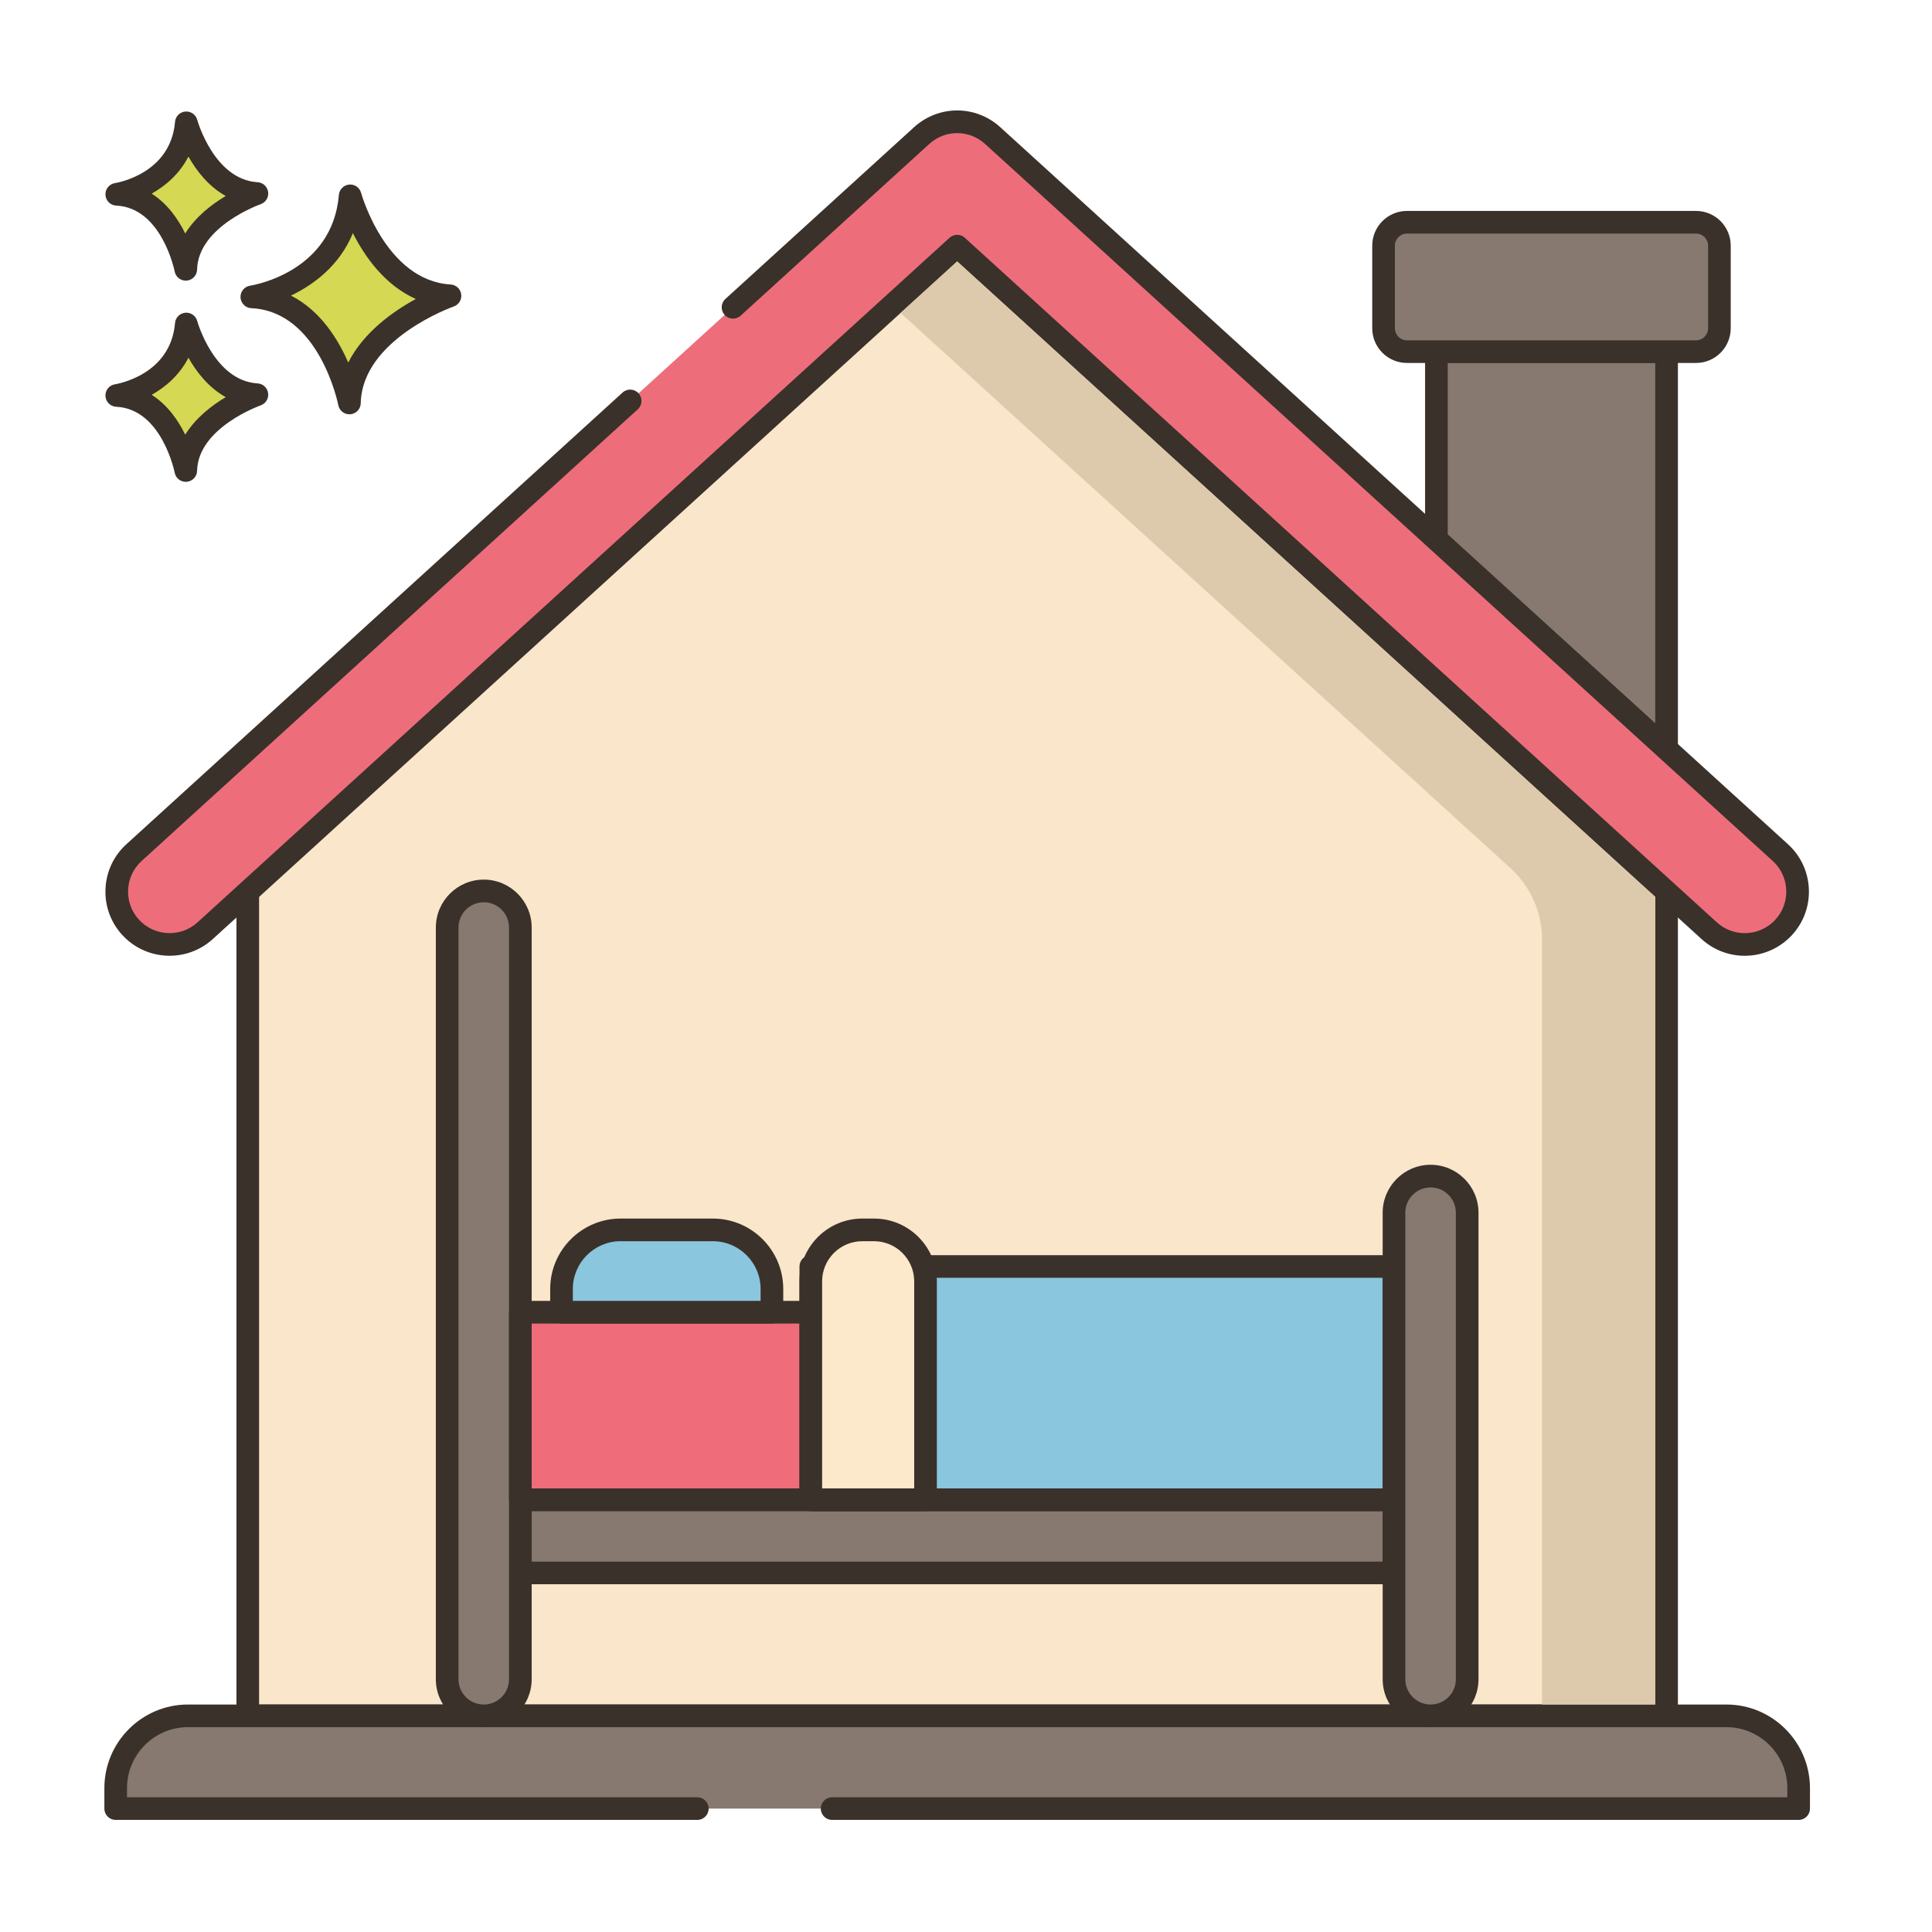
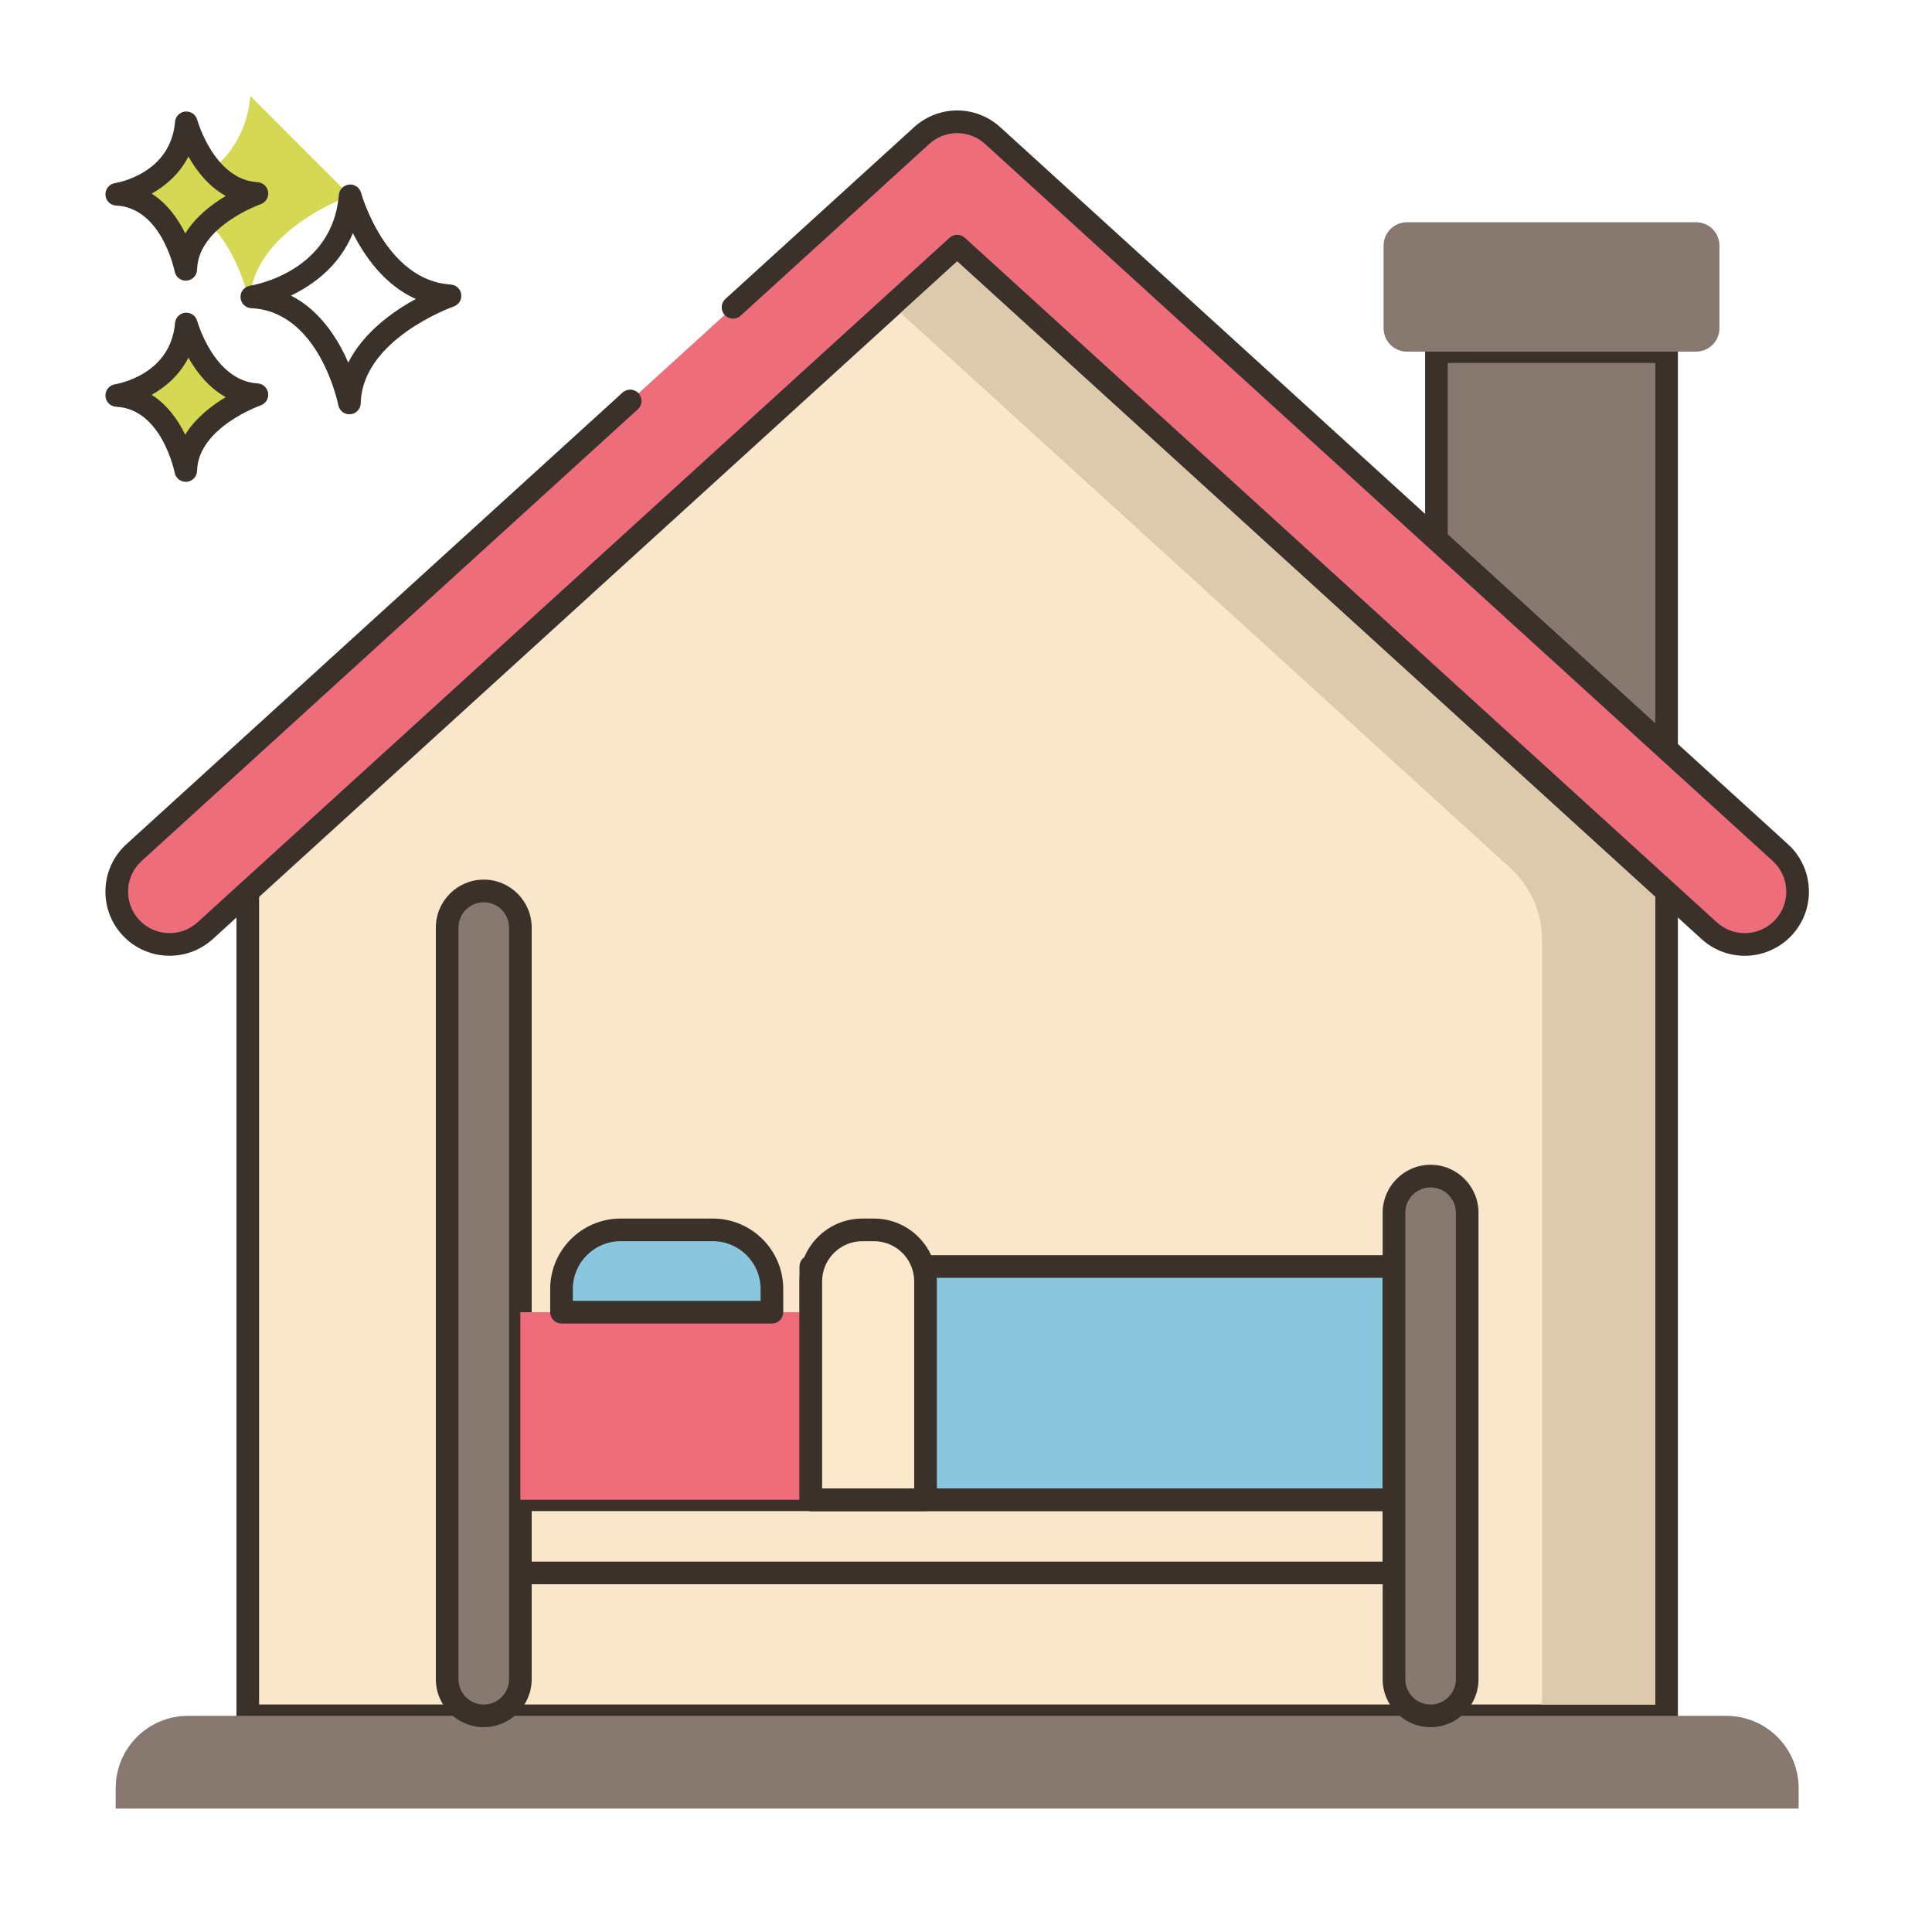
<svg xmlns="http://www.w3.org/2000/svg" id="Layer_1" enable-background="new 0 0 256 256" viewBox="0 0 256 256">
  <g>
-     <path d="m46.399 25.95s3.41 12.659 13.229 13.246c0 0-13.107 4.525-13.328 14.202 0 0-2.58-13.572-12.932-14.059-.001 0 12.056-1.826 13.031-13.389z" fill="#d4d853" />
+     <path d="m46.399 25.95c0 0-13.107 4.525-13.328 14.202 0 0-2.58-13.572-12.932-14.059-.001 0 12.056-1.826 13.031-13.389z" fill="#d4d853" />
    <path d="m46.298 54.897c-.713 0-1.335-.506-1.473-1.217-.023-.124-2.495-12.418-11.528-12.843-.77-.037-1.388-.651-1.428-1.421-.04-.771.511-1.445 1.274-1.561.441-.069 10.901-1.817 11.761-12.032.062-.725.635-1.301 1.359-1.367.731-.071 1.393.399 1.584 1.101.031.116 3.261 11.626 11.87 12.141.714.043 1.298.584 1.395 1.292.098.708-.318 1.388-.994 1.623-.121.042-12.125 4.311-12.319 12.819-.017.767-.61 1.396-1.375 1.46-.042.004-.084.005-.126.005zm-7.745-15.73c3.881 1.97 6.233 5.748 7.591 8.878 2.027-4.022 5.945-6.788 8.954-8.429-4.137-1.842-6.787-5.652-8.339-8.723-1.793 4.36-5.274 6.87-8.206 8.274z" fill="#3a312a" />
    <path d="m24.689 42.93s2.412 8.954 9.357 9.369c0 0-9.271 3.201-9.427 10.045 0 0-1.825-9.6-9.147-9.944 0 .001 8.528-1.291 9.217-9.47z" fill="#d4d853" />
    <path d="m24.617 63.845c-.714 0-1.337-.507-1.473-1.22-.016-.082-1.704-8.442-7.743-8.726-.77-.037-1.388-.651-1.428-1.421s.511-1.445 1.273-1.56c.296-.047 7.368-1.243 7.946-8.113.062-.726.636-1.303 1.361-1.368.718-.066 1.392.4 1.582 1.103.037.135 2.25 7.919 7.998 8.263.714.043 1.299.584 1.396 1.293s-.32 1.388-.997 1.622c-.08.028-8.286 2.953-8.416 8.662-.018.767-.611 1.398-1.376 1.461-.04.002-.082.004-.123.004zm-4.521-11.528c2.108 1.332 3.525 3.395 4.449 5.281 1.377-2.233 3.518-3.873 5.368-4.974-2.288-1.27-3.887-3.351-4.944-5.225-1.174 2.288-3.016 3.877-4.873 4.918z" fill="#3a312a" />
    <path d="m24.689 16.272s2.412 8.954 9.357 9.37c0 0-9.271 3.201-9.427 10.045 0 0-1.825-9.6-9.147-9.944 0 0 8.528-1.291 9.217-9.471z" fill="#d4d853" />
    <path d="m24.617 37.188c-.714 0-1.337-.507-1.473-1.22-.016-.082-1.704-8.442-7.743-8.726-.77-.037-1.388-.651-1.428-1.421-.04-.771.511-1.445 1.273-1.561.296-.047 7.368-1.243 7.946-8.114.062-.726.636-1.303 1.361-1.368.717-.064 1.392.399 1.581 1.102.022.079 2.229 7.919 7.999 8.265.714.043 1.299.584 1.396 1.293s-.32 1.388-.997 1.622c-.081.028-8.286 2.953-8.416 8.662-.018.767-.611 1.397-1.376 1.461-.04.003-.082.005-.123.005zm-4.521-11.528c2.108 1.333 3.525 3.395 4.449 5.281 1.377-2.233 3.518-3.872 5.368-4.973-2.288-1.27-3.887-3.351-4.944-5.225-1.174 2.287-3.017 3.876-4.873 4.917z" fill="#3a312a" />
    <path d="m219.331 118.848v107.01h-15v-102.129c0-3.109-1.311-6.075-3.61-8.168l-81.39-74.094 7.5-6.83z" fill="#ddc9ac" />
    <path d="m220.831 46.597v52.65l-30.5-27.76v-24.89z" fill="#87796f" />
    <path d="m220.83 100.747c-.366 0-.728-.134-1.01-.391l-30.5-27.76c-.313-.284-.49-.687-.49-1.109v-24.89c0-.829.672-1.5 1.5-1.5h30.5c.828 0 1.5.671 1.5 1.5v52.65c0 .594-.351 1.132-.894 1.372-.194.086-.401.128-.606.128zm-29-29.923 27.5 25.029v-47.756h-27.5z" fill="#3a312a" />
    <path d="m183.331 43.495v-10.946c0-1.711 1.387-3.099 3.099-3.099h38.303c1.711 0 3.099 1.387 3.099 3.099v10.946c0 1.711-1.387 3.099-3.099 3.099h-38.303c-1.712 0-3.099-1.387-3.099-3.099z" fill="#87796f" />
-     <path d="m224.731 48.094h-38.303c-2.536 0-4.599-2.063-4.599-4.599v-10.946c0-2.536 2.063-4.599 4.599-4.599h38.303c2.536 0 4.599 2.063 4.599 4.599v10.946c0 2.536-2.062 4.599-4.599 4.599zm-38.302-17.143c-.882 0-1.599.717-1.599 1.599v10.946c0 .881.717 1.599 1.599 1.599h38.303c.882 0 1.599-.717 1.599-1.599v-10.947c0-.881-.717-1.599-1.599-1.599h-38.303z" fill="#3a312a" />
    <path d="m32.83 227.357h188.001v-118.64l-94.001-85.57-94 85.57z" fill="#fae6ca" />
    <path d="m220.83 228.857h-188c-.828 0-1.5-.671-1.5-1.5v-118.64c0-.422.178-.825.49-1.109l94-85.57c.572-.521 1.447-.521 2.02 0l94 85.57c.313.284.49.687.49 1.109v118.64c0 .829-.672 1.5-1.5 1.5zm-186.5-3h185v-116.477l-92.5-84.205-92.5 84.205z" fill="#3a312a" />
    <path d="m110.261 239.647h128.069v-2.708c0-5.292-4.29-9.581-9.582-9.581h-203.836c-5.292 0-9.582 4.29-9.582 9.581v2.708h77.07z" fill="#87796f" />
-     <path d="m238.33 241.148h-128.069c-.828 0-1.5-.671-1.5-1.5s.672-1.5 1.5-1.5h126.569v-1.209c0-4.456-3.625-8.082-8.081-8.082h-203.837c-4.456 0-8.082 3.625-8.082 8.082v1.209h75.569c.828 0 1.5.671 1.5 1.5s-.672 1.5-1.5 1.5h-77.069c-.828 0-1.5-.671-1.5-1.5v-2.709c0-6.11 4.972-11.082 11.082-11.082h203.837c6.11 0 11.081 4.971 11.081 11.082v2.709c0 .828-.672 1.5-1.5 1.5z" fill="#3a312a" />
    <path d="m83.503 53.124-65.743 59.847c-2.859 2.603-3.067 7.03-.465 9.889 2.603 2.858 7.03 3.066 9.889.464l99.647-90.711 99.647 90.711c1.342 1.222 3.028 1.824 4.71 1.824 1.901 0 3.797-.771 5.179-2.288 2.603-2.859 2.395-7.286-.465-9.889l-104.359-95c-2.67-2.432-6.754-2.432-9.424 0l-24.99 22.748z" fill="#ed6e7a" />
    <path d="m231.188 126.647c-2.119 0-4.15-.787-5.72-2.214l-98.638-89.791-98.638 89.791c-3.466 3.154-8.852 2.902-12.008-.563-1.528-1.679-2.312-3.853-2.205-6.121.106-2.268 1.091-4.359 2.77-5.887l65.744-59.848c.612-.557 1.562-.513 2.119.1.558.613.513 1.562-.1 2.119l-65.744 59.848c-1.087.989-1.723 2.342-1.792 3.809-.069 1.468.438 2.874 1.427 3.96 2.043 2.243 5.529 2.406 7.77.364l99.647-90.711c.572-.521 1.447-.521 2.02 0l99.648 90.711c1.016.924 2.329 1.433 3.7 1.433 1.546 0 3.029-.655 4.069-1.798.989-1.086 1.496-2.492 1.427-3.96-.069-1.467-.705-2.82-1.792-3.809l-104.359-95c-2.111-1.923-5.293-1.922-7.404-.001l-24.99 22.75c-.611.558-1.562.514-2.119-.1-.558-.613-.513-1.562.1-2.119l24.989-22.748c3.263-2.97 8.183-2.971 11.443.001l104.359 94.999c1.679 1.528 2.663 3.619 2.77 5.887.106 2.268-.677 4.441-2.205 6.121-1.609 1.765-3.901 2.777-6.288 2.777z" fill="#3a312a" />
    <path d="m219.331 118.848v107.01h-15v-101.365c0-3.596-1.516-7.025-4.174-9.446l-80.826-73.58 7.5-6.83z" fill="#ddc9ac" />
-     <path d="m68.95 198.725h115.762v9.697h-115.762z" fill="#87796f" />
    <path d="m184.711 209.922h-115.762c-.828 0-1.5-.671-1.5-1.5v-9.697c0-.829.672-1.5 1.5-1.5h115.762c.828 0 1.5.671 1.5 1.5v9.697c0 .829-.672 1.5-1.5 1.5zm-114.262-3h112.762v-6.697h-112.762z" fill="#3a312a" />
    <path d="m59.252 222.509c0 2.678 2.171 4.849 4.849 4.849s4.849-2.171 4.849-4.849v-99.605c0-2.678-2.171-4.849-4.849-4.849s-4.849 2.171-4.849 4.849z" fill="#87796f" />
    <path d="m64.101 228.857c-3.501 0-6.349-2.848-6.349-6.349v-99.606c0-3.5 2.848-6.349 6.349-6.349s6.349 2.848 6.349 6.349v99.606c-.001 3.501-2.848 6.349-6.349 6.349zm0-109.302c-1.847 0-3.349 1.502-3.349 3.349v99.606c0 1.847 1.502 3.349 3.349 3.349s3.349-1.502 3.349-3.349v-99.606c-.001-1.847-1.503-3.349-3.349-3.349z" fill="#3a312a" />
    <path d="m68.95 173.876h115.762v24.849h-115.762z" fill="#ef6d7a" />
-     <path d="m184.711 200.225h-115.762c-.828 0-1.5-.671-1.5-1.5v-24.849c0-.829.672-1.5 1.5-1.5h115.762c.828 0 1.5.671 1.5 1.5v24.849c0 .829-.672 1.5-1.5 1.5zm-114.262-3h112.762v-21.849h-112.762z" fill="#3a312a" />
    <path d="m107.436 167.815h77.275v30.91h-77.275z" fill="#8ac6dd" />
    <path d="m184.711 200.225h-77.275c-.828 0-1.5-.671-1.5-1.5v-30.91c0-.829.672-1.5 1.5-1.5h77.275c.828 0 1.5.671 1.5 1.5v30.91c0 .829-.672 1.5-1.5 1.5zm-75.776-3h74.275v-27.91h-74.275z" fill="#3a312a" />
    <path d="m122.638 169.79v28.935h-15.202v-28.935c0-3.769 3.055-6.823 6.823-6.823h1.555c3.769-.001 6.824 3.054 6.824 6.823z" fill="#fce8cb" />
    <path d="m122.638 200.225h-15.202c-.828 0-1.5-.671-1.5-1.5v-28.935c0-4.589 3.734-8.323 8.324-8.323h1.555c4.59 0 8.323 3.734 8.323 8.323v28.936c0 .828-.672 1.499-1.5 1.499zm-13.703-3h12.202v-27.435c0-2.935-2.388-5.323-5.323-5.323h-1.555c-2.936 0-5.324 2.388-5.324 5.323z" fill="#3a312a" />
    <path d="m102.284 173.876v-3.078c0-4.325-3.506-7.831-7.831-7.831h-12.218c-4.325 0-7.831 3.506-7.831 7.831v3.078z" fill="#8ac6dd" />
    <path d="m102.284 175.376h-27.88c-.828 0-1.5-.671-1.5-1.5v-3.079c0-5.145 4.186-9.331 9.331-9.331h12.218c5.146 0 9.331 4.186 9.331 9.331v3.079c0 .829-.672 1.5-1.5 1.5zm-26.38-3h24.88v-1.579c0-3.491-2.84-6.331-6.331-6.331h-12.218c-3.491 0-6.331 2.84-6.331 6.331z" fill="#3a312a" />
    <path d="m189.56 155.84c-2.678 0-4.849 2.171-4.849 4.849v61.82c0 2.678 2.171 4.849 4.849 4.849 2.678 0 4.849-2.171 4.849-4.849v-61.82c0-2.679-2.171-4.849-4.849-4.849z" fill="#87796f" />
    <path d="m189.56 228.857c-3.501 0-6.349-2.848-6.349-6.349v-61.82c0-3.501 2.848-6.349 6.349-6.349s6.349 2.848 6.349 6.349v61.82c-.001 3.501-2.848 6.349-6.349 6.349zm0-71.517c-1.847 0-3.349 1.502-3.349 3.349v61.82c0 1.847 1.502 3.349 3.349 3.349s3.349-1.502 3.349-3.349v-61.82c-.001-1.847-1.503-3.349-3.349-3.349z" fill="#3a312a" />
  </g>
</svg>